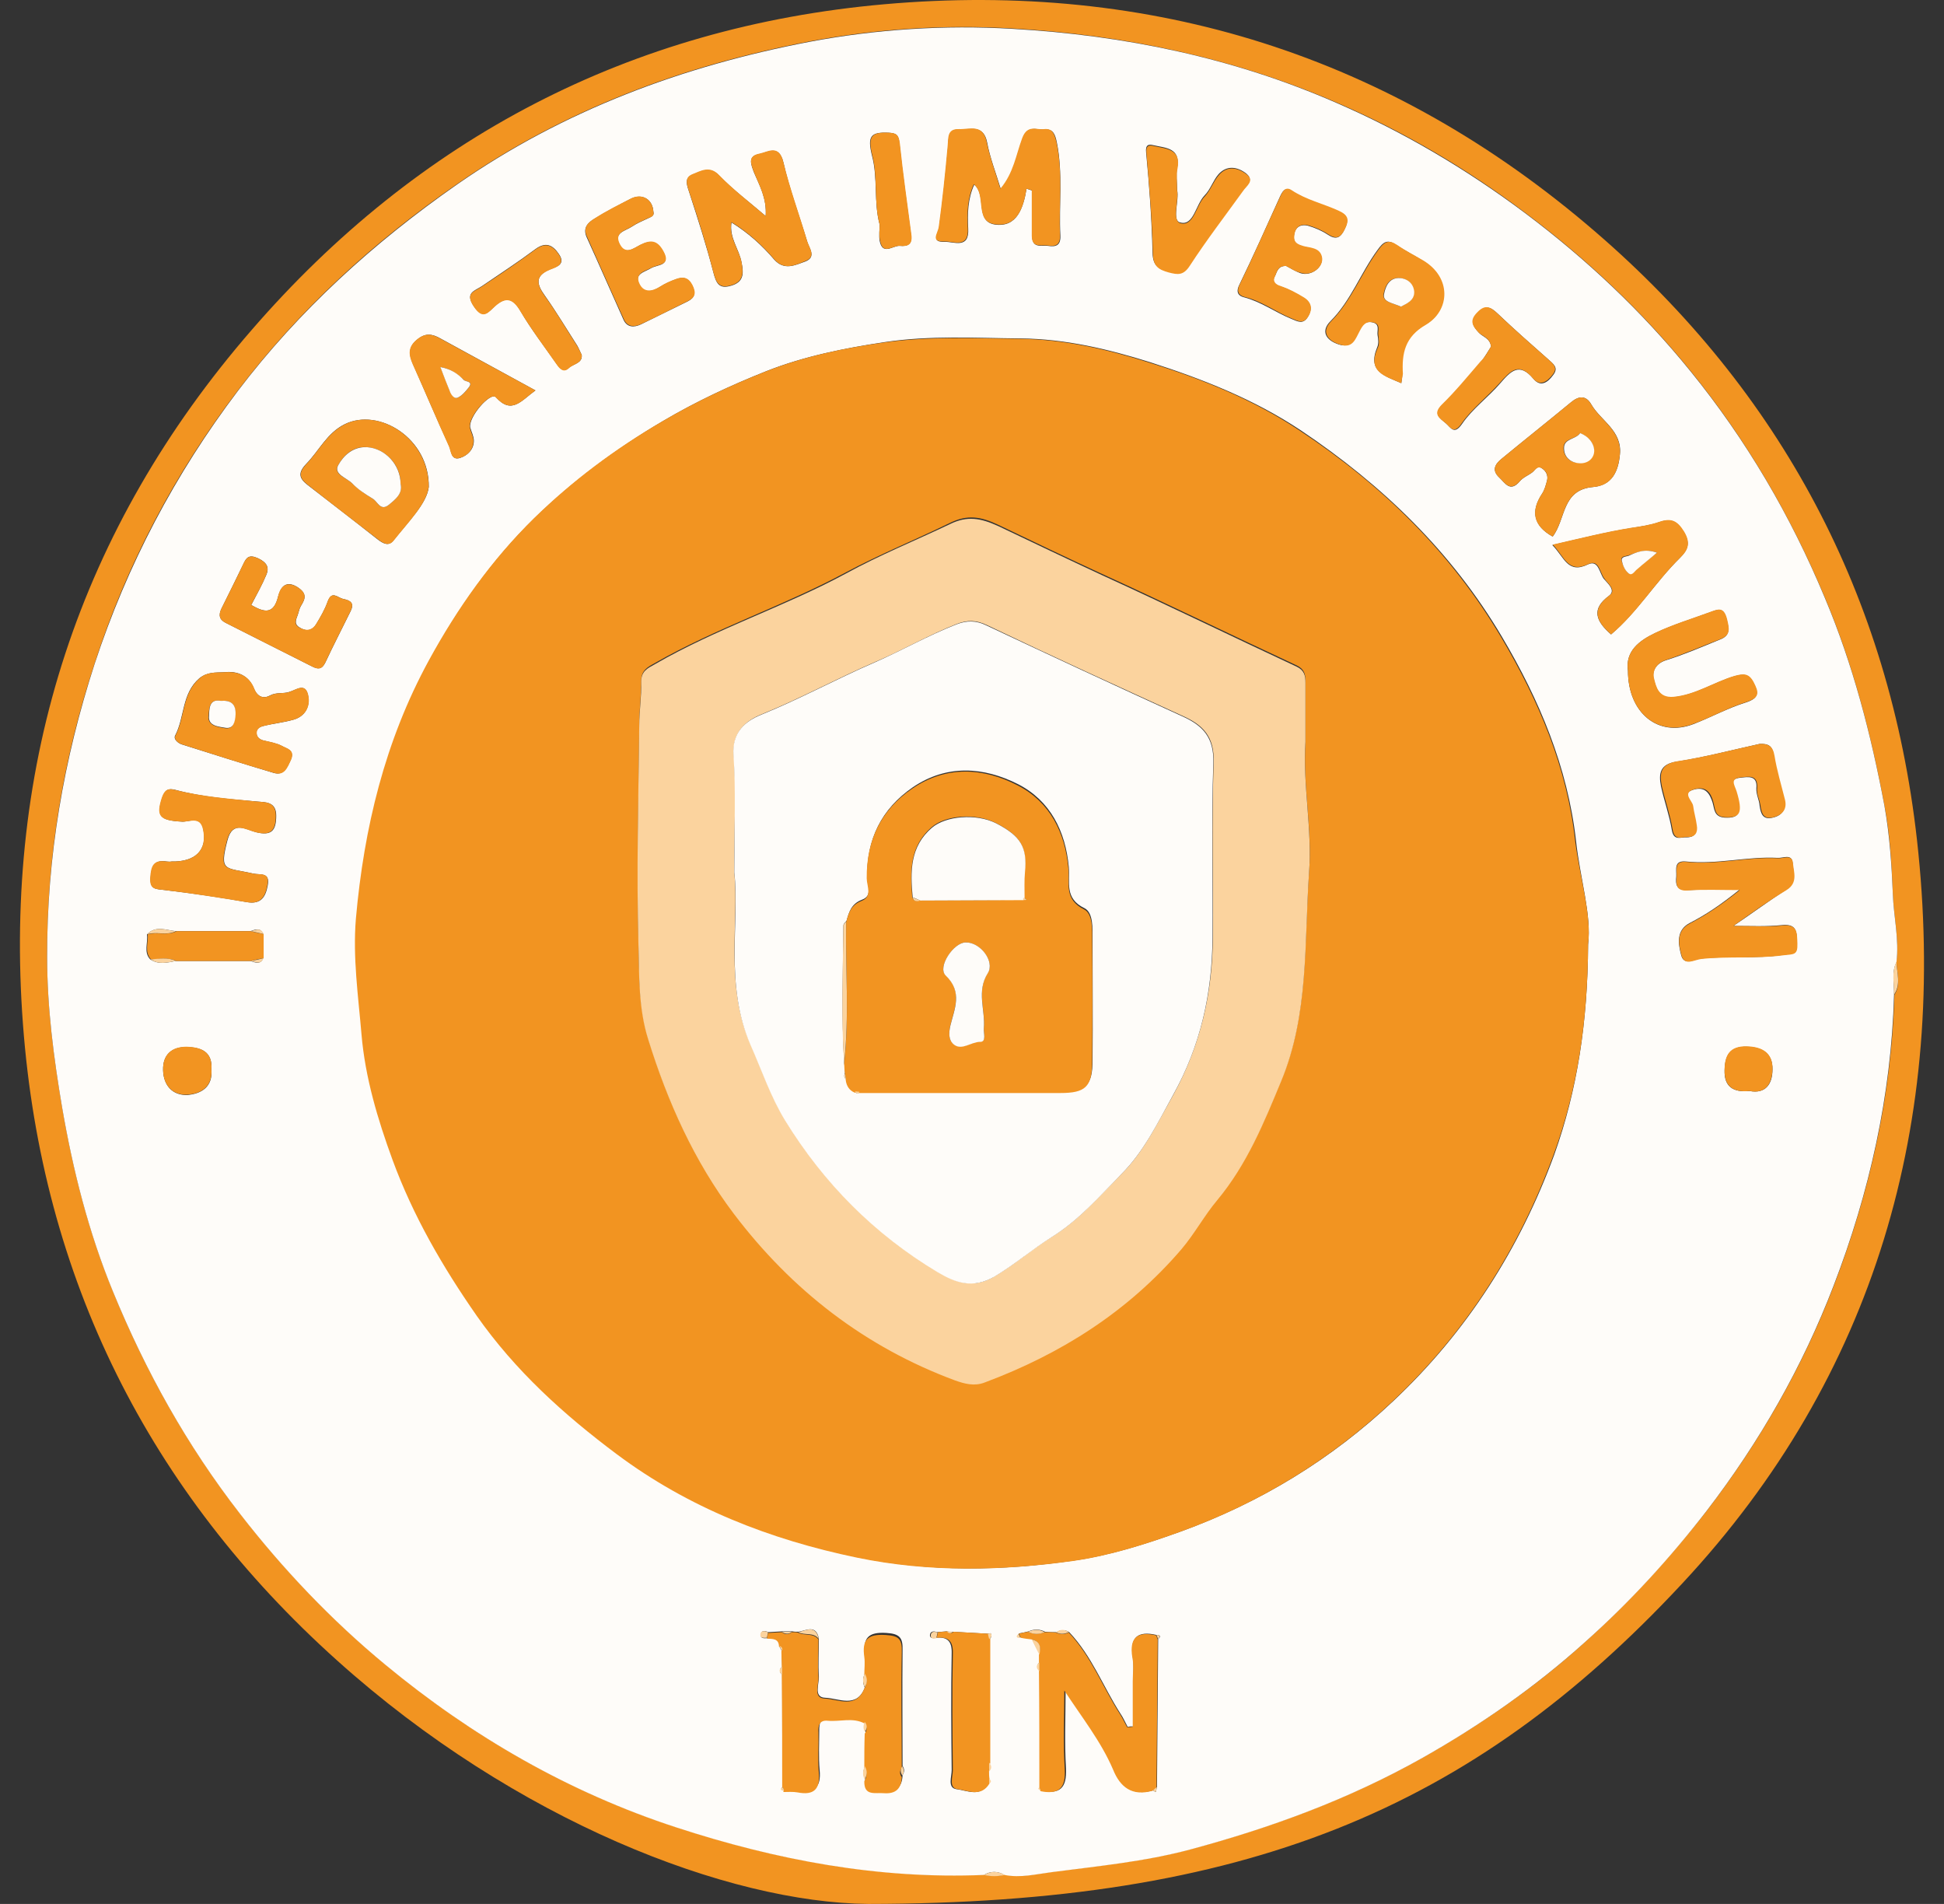
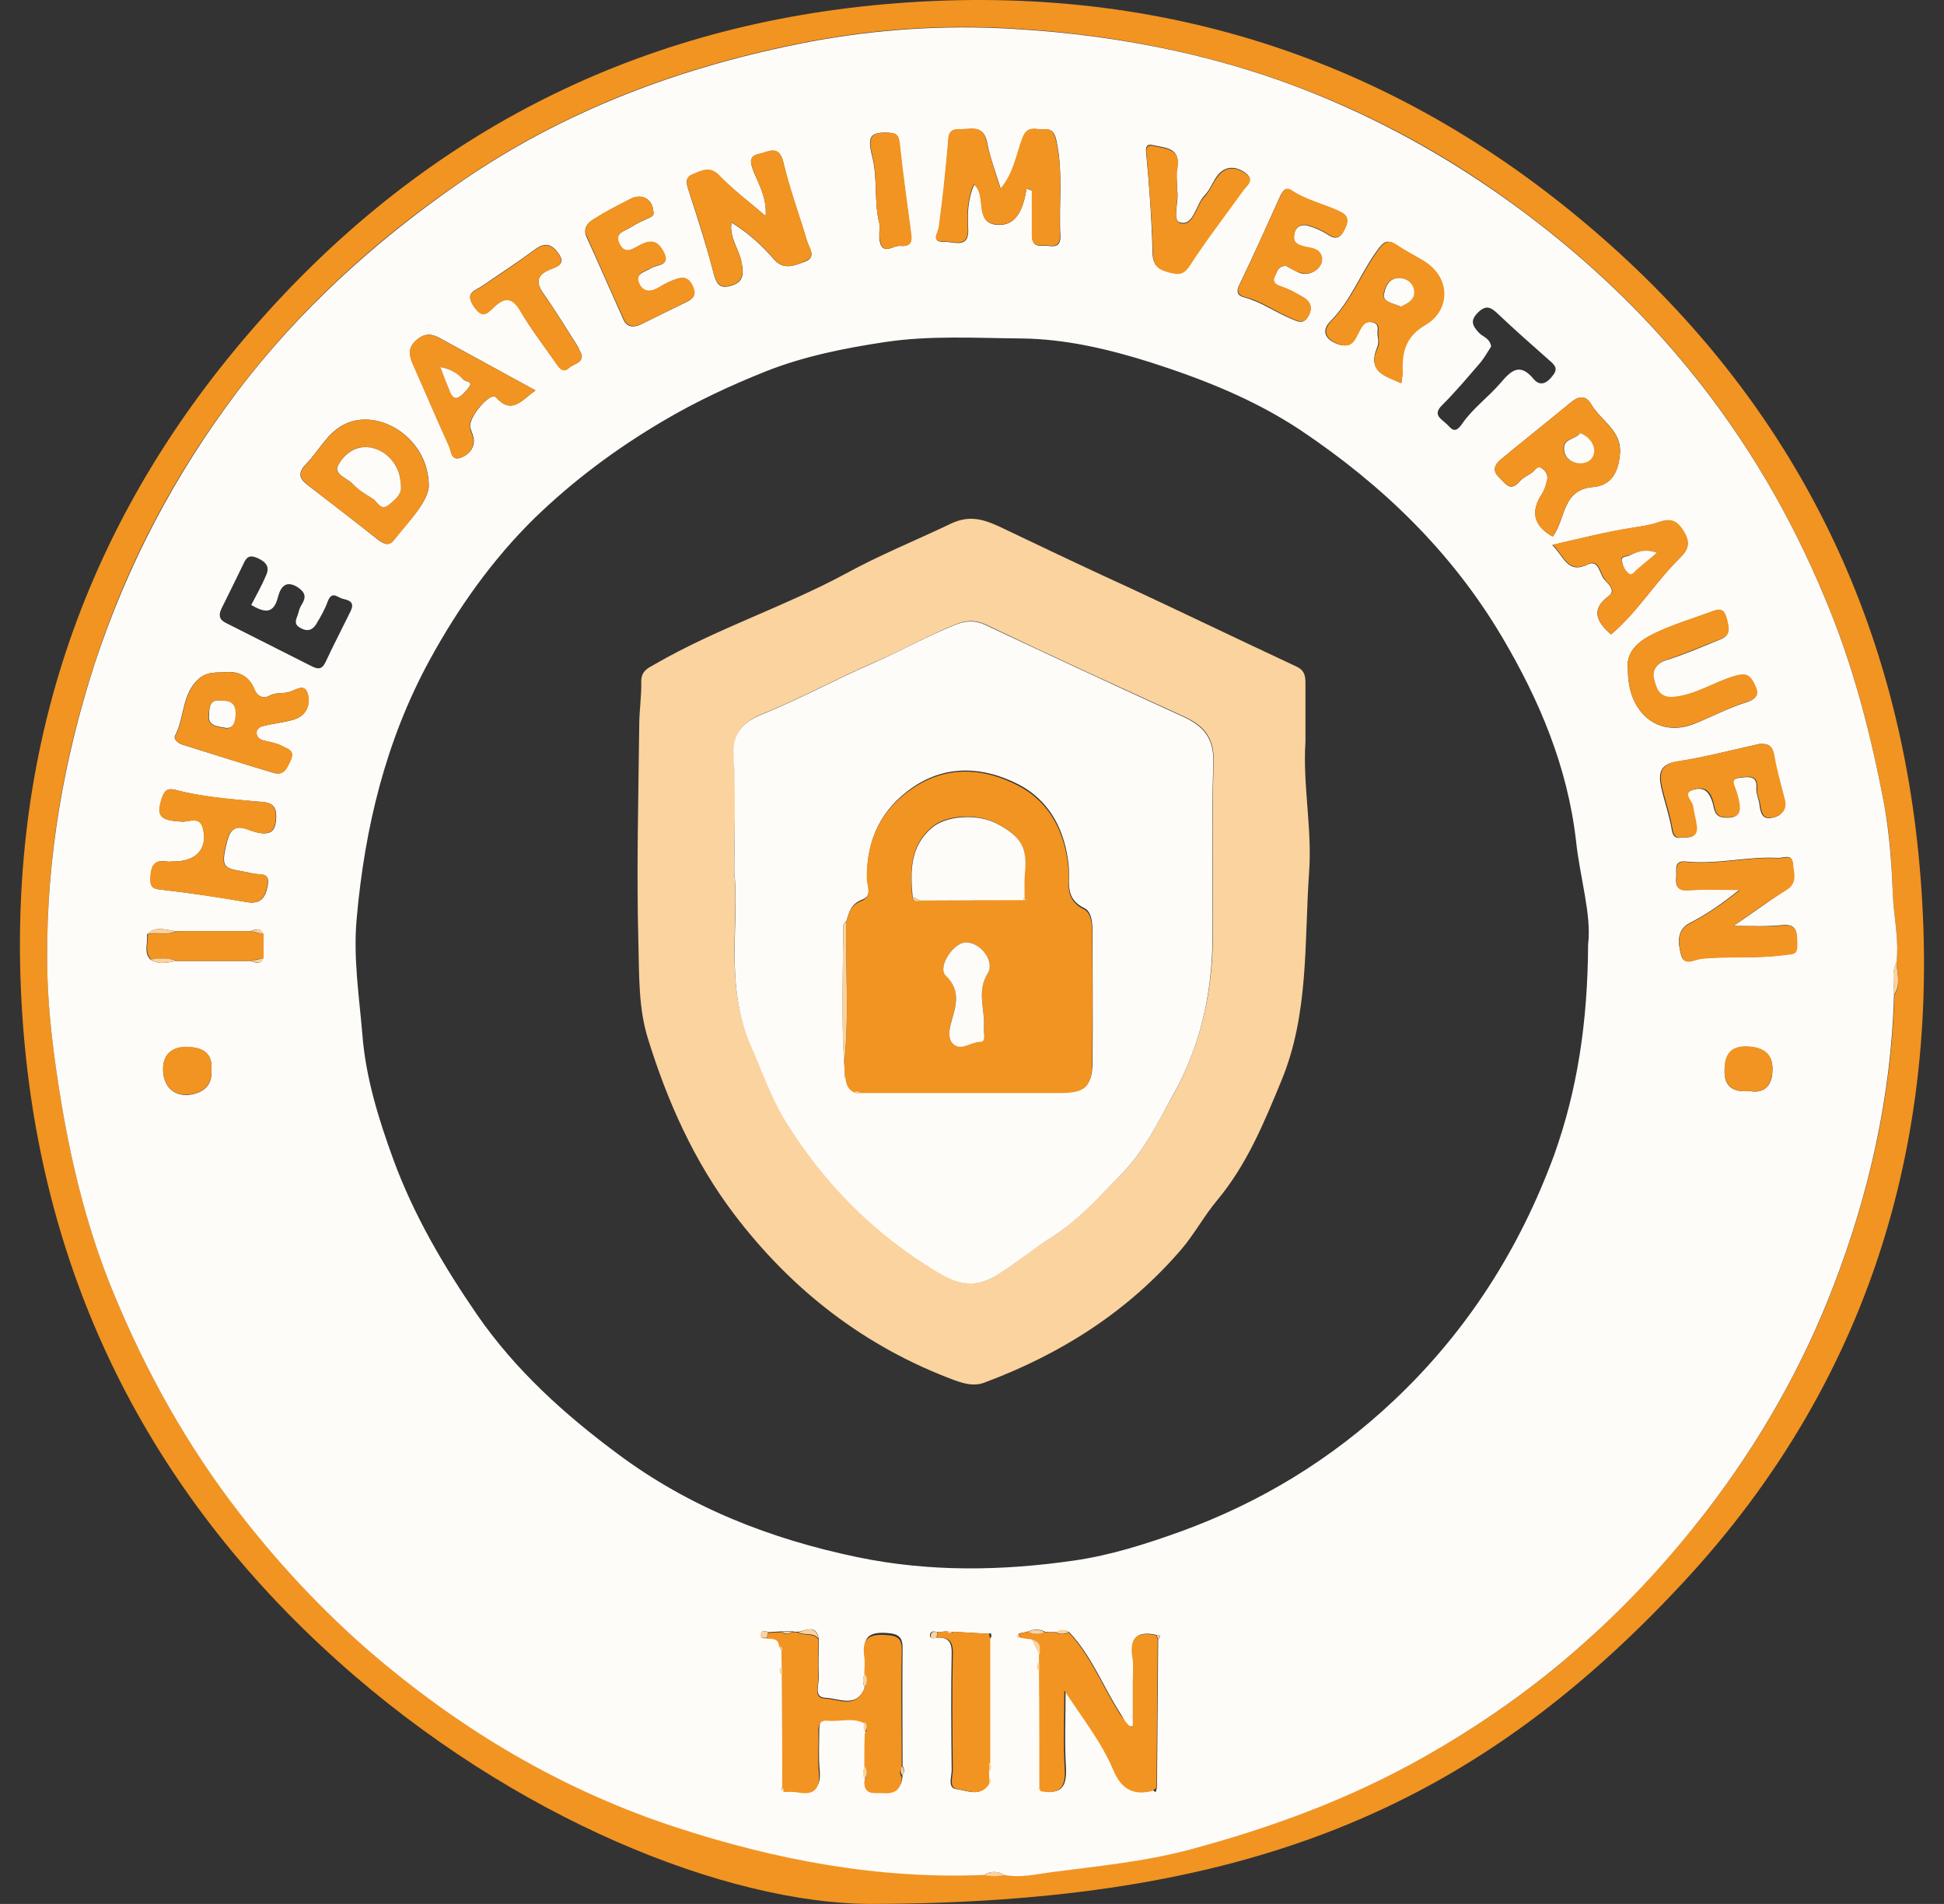
<svg xmlns="http://www.w3.org/2000/svg" width="96" height="94" viewBox="0 0 96 94" fill="none">
  <rect x="0" y="0" width="96" height="94" fill="#333333" stroke="none" />
  <g id="HIN-logo">
    <g id="Group">
      <path id="Vector" d="M42.881 94C35.963 93.94 25.467 89.905 16.64 81.973C7.337 73.624 2.069 63.068 1.135 50.584C0.161 37.663 3.918 26.093 12.426 16.293C20.636 6.811 31.112 1.324 43.656 0.211C56.876 -0.962 68.704 2.755 78.782 11.443C87.946 19.334 93.314 29.433 94.665 41.46C96.216 55.355 92.618 67.939 83.076 78.176C72.64 89.388 61.448 93.98 42.881 94ZM93.652 47.483C93.791 46.35 93.513 45.257 93.473 44.124C93.413 42.653 93.334 41.181 93.055 39.75C92.399 36.252 91.505 32.792 90.113 29.493C88.424 25.457 86.237 21.7 83.474 18.301C81.088 15.359 78.365 12.794 75.323 10.508C72.421 8.321 69.32 6.493 66 5.061C60.911 2.855 55.524 1.722 49.997 1.404C46.638 1.205 43.278 1.423 39.998 2.04C33.756 3.232 27.872 5.399 22.584 9.077C18.449 11.939 14.792 15.279 11.75 19.275C8.649 23.35 6.264 27.843 4.673 32.753C3.123 37.464 2.308 42.295 2.328 47.245C2.328 49.71 2.646 52.194 3.063 54.64C3.6 57.761 4.375 60.822 5.568 63.724C7.158 67.64 9.226 71.338 11.85 74.717C13.977 77.461 16.342 79.945 19.006 82.152C23.3 85.71 28.071 88.474 33.398 90.203C38.328 91.813 43.358 92.767 48.586 92.549C48.924 92.628 49.262 92.648 49.62 92.549C50.415 92.708 51.19 92.509 51.965 92.41C54.252 92.112 56.538 91.893 58.784 91.296C62.78 90.223 66.636 88.812 70.274 86.764C73.156 85.134 75.86 83.265 78.285 81.059C80.472 79.091 82.48 76.904 84.308 74.558C86.933 71.139 89.04 67.442 90.57 63.446C92.34 58.834 93.413 54.063 93.552 49.113C93.89 48.596 93.671 48.04 93.652 47.483Z" fill="#F29421" />
      <path id="Vector_2" d="M48.587 92.569C43.379 92.787 38.329 91.833 33.399 90.223C28.092 88.494 23.301 85.73 19.007 82.172C16.363 79.985 13.978 77.481 11.851 74.737C9.226 71.358 7.179 67.68 5.569 63.744C4.376 60.842 3.601 57.781 3.064 54.66C2.647 52.195 2.328 49.73 2.328 47.265C2.309 42.315 3.144 37.484 4.674 32.773C6.284 27.883 8.65 23.39 11.751 19.295C14.773 15.319 18.45 11.979 22.585 9.097C27.873 5.419 33.757 3.252 39.999 2.06C43.279 1.443 46.639 1.225 49.998 1.424C55.525 1.742 60.912 2.855 66.001 5.081C69.301 6.513 72.402 8.341 75.324 10.528C78.366 12.814 81.089 15.379 83.475 18.321C86.238 21.72 88.424 25.457 90.114 29.513C91.506 32.812 92.4 36.272 93.056 39.77C93.315 41.202 93.414 42.692 93.474 44.144C93.513 45.257 93.792 46.37 93.653 47.503C93.394 48.02 93.553 48.577 93.533 49.133C93.394 54.083 92.321 58.874 90.552 63.466C89.021 67.462 86.914 71.159 84.29 74.578C82.461 76.944 80.473 79.111 78.266 81.079C75.821 83.285 73.138 85.154 70.255 86.784C66.617 88.832 62.761 90.243 58.765 91.316C56.519 91.913 54.233 92.132 51.947 92.43C51.171 92.529 50.396 92.728 49.601 92.569C49.263 92.37 48.925 92.37 48.587 92.569ZM8.69 47.444C9.922 47.444 11.155 47.444 12.367 47.444C12.606 47.523 12.864 47.642 13.004 47.304C13.004 46.907 13.004 46.509 13.004 46.112C12.845 45.774 12.606 45.893 12.367 45.972C11.135 45.972 9.902 45.972 8.69 45.972C8.213 45.933 7.696 45.674 7.258 46.132C7.318 46.549 7.08 47.006 7.417 47.364C7.835 47.642 8.272 47.523 8.69 47.444ZM48.845 80.92C48.965 80.86 48.984 80.761 48.925 80.641C48.925 80.621 48.845 80.661 48.786 80.661C48.209 80.621 47.633 80.602 47.036 80.562C46.937 80.562 46.838 80.562 46.738 80.542C46.579 80.562 46.42 80.562 46.261 80.582C46.082 80.502 45.923 80.562 45.923 80.741C45.923 80.88 46.082 80.9 46.201 80.86C46.778 80.8 47.017 81.019 46.997 81.635C46.957 83.564 46.977 85.472 46.997 87.4C46.997 87.718 46.778 88.275 47.235 88.335C47.752 88.394 48.408 88.752 48.806 88.056C48.925 87.977 48.925 87.897 48.806 87.818C48.806 87.698 48.806 87.579 48.786 87.46C48.925 87.321 48.945 87.182 48.786 87.023C48.845 84.995 48.845 82.947 48.845 80.92ZM56.936 88.394C56.976 88.414 57.016 88.454 57.075 88.474C57.095 88.394 57.115 88.315 57.135 88.235C57.155 85.79 57.175 83.345 57.194 80.92C57.334 80.8 57.314 80.721 57.115 80.721C56.181 80.502 55.783 80.84 55.942 81.814C56.002 82.192 55.962 82.609 55.962 82.987C55.962 83.743 55.962 84.478 55.962 85.234C55.863 85.234 55.783 85.234 55.684 85.253C55.565 85.035 55.465 84.796 55.326 84.597C54.471 83.265 53.914 81.755 52.801 80.582C52.583 80.443 52.384 80.463 52.165 80.582C51.986 80.582 51.787 80.582 51.608 80.562C51.33 80.423 51.072 80.423 50.794 80.542C50.635 80.582 50.475 80.621 50.336 80.641C50.177 80.8 50.257 80.84 50.436 80.84C50.615 80.86 50.794 80.88 50.972 80.92C51.092 81.178 51.231 81.417 51.35 81.675C51.35 81.794 51.35 81.914 51.35 82.053C51.191 82.192 51.191 82.331 51.35 82.49C51.35 84.399 51.35 86.307 51.37 88.215C51.35 88.235 51.31 88.275 51.33 88.295C51.37 88.335 51.41 88.374 51.45 88.414C52.344 88.593 52.682 88.275 52.642 87.321C52.563 86.029 52.622 84.737 52.622 83.444C53.477 84.756 54.451 85.929 55.028 87.341C55.346 88.235 55.942 88.672 56.936 88.394ZM42.703 83.325C42.305 84.359 41.411 83.842 40.755 83.822C40.158 83.802 40.456 83.146 40.437 82.769C40.397 82.152 40.437 81.536 40.437 80.9C40.297 80.184 39.82 80.502 39.423 80.562C39.323 80.562 39.224 80.562 39.124 80.542C38.965 80.542 38.806 80.542 38.627 80.542C38.409 80.562 38.17 80.562 37.952 80.582C37.793 80.522 37.614 80.463 37.574 80.681C37.534 80.92 37.753 80.88 37.892 80.88C38.17 80.9 38.488 80.84 38.488 81.278C38.528 81.357 38.568 81.437 38.608 81.516C38.608 81.775 38.627 82.033 38.627 82.272C38.488 82.411 38.468 82.55 38.627 82.689C38.627 84.538 38.627 86.386 38.647 88.215C38.528 88.335 38.588 88.394 38.727 88.374C38.965 88.374 39.184 88.355 39.423 88.394C40.238 88.533 40.556 88.215 40.476 87.4C40.417 86.744 40.456 86.088 40.456 85.432C40.456 85.094 40.496 84.816 40.914 84.856C41.53 84.915 42.146 84.677 42.742 84.995C42.663 85.154 42.663 85.333 42.742 85.492C42.742 86.049 42.742 86.625 42.723 87.182C42.623 87.4 42.603 87.619 42.723 87.838C42.703 88.593 43.259 88.394 43.697 88.434C44.273 88.474 44.551 88.215 44.571 87.639C44.671 87.48 44.671 87.341 44.571 87.182C44.571 85.273 44.551 83.385 44.571 81.476C44.591 80.86 44.432 80.661 43.776 80.621C42.862 80.562 42.603 80.88 42.723 81.715C42.762 81.993 42.723 82.311 42.723 82.59C42.584 82.868 42.603 83.087 42.703 83.325ZM78.425 46.628C78.604 45.177 78.028 43.368 77.829 41.52C77.412 37.862 76.02 34.562 74.171 31.441C71.686 27.246 68.267 23.947 64.232 21.243C61.926 19.712 59.401 18.718 56.797 17.883C54.71 17.227 52.583 16.73 50.416 16.71C48.169 16.691 45.923 16.552 43.697 16.889C41.709 17.188 39.721 17.585 37.852 18.321C36.103 19.017 34.393 19.812 32.743 20.786C30.418 22.157 28.31 23.728 26.402 25.577C24.315 27.624 22.625 30.01 21.213 32.594C19.047 36.57 18.013 40.864 17.615 45.336C17.436 47.265 17.735 49.173 17.894 51.062C18.053 53.169 18.689 55.236 19.424 57.244C20.438 60.007 21.909 62.512 23.579 64.937C25.468 67.66 27.873 69.827 30.497 71.775C34.035 74.419 38.051 75.99 42.365 76.884C45.923 77.62 49.501 77.56 53.06 77.043C54.849 76.785 56.598 76.228 58.308 75.612C62.244 74.181 65.743 72.054 68.804 69.171C72.442 65.752 75.046 61.657 76.755 57.005C77.889 53.825 78.405 50.485 78.425 46.628ZM50.694 9.316C50.794 9.355 50.893 9.375 50.972 9.415C50.972 10.17 50.972 10.906 50.972 11.661C50.972 12.277 51.43 12.099 51.748 12.138C52.125 12.198 52.384 12.138 52.364 11.641C52.284 10.111 52.503 8.56 52.185 7.01C52.105 6.632 52.006 6.354 51.589 6.393C51.211 6.433 50.754 6.135 50.495 6.851C50.197 7.666 50.078 8.56 49.422 9.335C49.183 8.54 48.885 7.785 48.746 7.029C48.567 6.115 47.891 6.413 47.374 6.393C46.778 6.373 46.858 6.811 46.818 7.228C46.698 8.56 46.559 9.892 46.38 11.204C46.341 11.542 45.943 11.959 46.639 11.94C47.096 11.92 47.871 12.317 47.812 11.284C47.772 10.548 47.792 9.813 48.11 9.117C48.746 9.634 48.13 10.926 49.124 11.085C50.217 11.244 50.535 10.27 50.694 9.316ZM85.602 45.714C86.516 45.098 87.351 44.481 88.206 43.925C88.762 43.567 88.544 43.03 88.524 42.593C88.484 42.136 88.047 42.374 87.788 42.354C86.278 42.275 84.787 42.692 83.256 42.533C82.64 42.474 82.799 42.931 82.779 43.269C82.739 43.666 82.779 43.965 83.335 43.945C84.111 43.905 84.886 43.925 85.9 43.925C84.985 44.66 84.25 45.157 83.435 45.575C82.759 45.933 82.878 46.609 83.017 47.145C83.156 47.702 83.634 47.364 84.011 47.324C85.343 47.185 86.695 47.344 88.047 47.145C88.564 47.066 88.762 47.145 88.743 46.569C88.723 46.032 88.762 45.595 87.987 45.674C87.232 45.754 86.476 45.714 85.602 45.714ZM37.812 10.667C36.978 9.952 36.202 9.375 35.526 8.679C35.049 8.182 34.612 8.461 34.194 8.62C33.757 8.799 33.936 9.176 34.055 9.554C34.473 10.846 34.89 12.138 35.228 13.45C35.367 13.987 35.507 14.285 36.103 14.106C36.719 13.928 36.739 13.53 36.62 12.953C36.501 12.297 36.004 11.741 36.123 10.985C36.958 11.502 37.634 12.118 38.23 12.814C38.727 13.371 39.264 13.092 39.761 12.914C40.337 12.695 39.959 12.258 39.86 11.92C39.462 10.608 38.985 9.335 38.687 8.023C38.468 7.109 37.912 7.526 37.494 7.606C36.918 7.705 37.077 8.103 37.236 8.52C37.494 9.137 37.872 9.773 37.812 10.667ZM21.174 24.046C21.213 21.64 18.709 20.11 17.019 20.945C16.144 21.382 15.767 22.237 15.13 22.893C14.693 23.35 14.773 23.608 15.17 23.927C16.323 24.821 17.496 25.716 18.649 26.63C18.908 26.829 19.186 26.988 19.424 26.69C20.18 25.736 21.074 24.861 21.174 24.046ZM8.431 42.533C8.551 42.533 8.392 42.553 8.233 42.533C7.596 42.434 7.477 42.772 7.437 43.328C7.398 43.945 7.716 43.885 8.153 43.945C9.505 44.104 10.857 44.303 12.208 44.541C12.904 44.66 13.123 44.263 13.222 43.706C13.341 43.05 12.864 43.209 12.507 43.13C11.115 42.812 10.817 43.07 11.234 41.48C11.493 40.486 12.169 40.963 12.626 41.082C13.401 41.281 13.64 41.023 13.64 40.267C13.64 39.571 13.103 39.611 12.685 39.571C11.334 39.452 9.982 39.353 8.65 38.995C8.332 38.915 8.153 38.975 8.014 39.373C7.716 40.287 7.875 40.506 8.988 40.565C9.346 40.585 9.902 40.247 10.041 40.943C10.24 41.917 9.704 42.573 8.431 42.533ZM76.676 26.491C77.332 25.636 77.113 24.185 78.664 24.046C79.598 23.966 79.916 23.291 79.996 22.436C80.115 21.263 79.061 20.786 78.584 19.971C78.326 19.514 77.968 19.533 77.57 19.871C76.437 20.806 75.284 21.72 74.151 22.654C73.833 22.913 73.654 23.211 74.032 23.569C74.33 23.847 74.569 24.324 75.046 23.768C75.205 23.569 75.483 23.469 75.682 23.31C75.821 23.191 75.921 22.953 76.159 23.131C76.358 23.271 76.457 23.489 76.398 23.728C76.338 23.947 76.278 24.185 76.159 24.364C75.563 25.259 75.742 25.974 76.676 26.491ZM11.055 33.19C10.638 33.21 10.24 33.17 9.843 33.488C8.968 34.244 9.127 35.397 8.65 36.311C8.551 36.49 8.789 36.689 8.968 36.749C10.479 37.226 11.99 37.703 13.52 38.16C14.017 38.299 14.176 37.901 14.355 37.524C14.574 37.027 14.156 36.967 13.918 36.828C13.659 36.689 13.361 36.649 13.063 36.57C12.845 36.53 12.685 36.411 12.666 36.212C12.646 35.973 12.845 35.874 13.043 35.834C13.52 35.715 13.997 35.675 14.475 35.536C15.071 35.377 15.329 34.88 15.21 34.323C15.071 33.687 14.634 34.065 14.276 34.164C13.978 34.264 13.64 34.164 13.322 34.343C13.023 34.502 12.725 34.423 12.546 34.005C12.288 33.349 11.731 33.111 11.055 33.19ZM69.201 18.917C69.221 18.718 69.261 18.579 69.241 18.46C69.162 17.446 69.341 16.631 70.374 16.035C71.607 15.319 71.647 13.689 70.235 12.854C69.818 12.596 69.38 12.377 68.963 12.099C68.526 11.8 68.327 11.92 68.029 12.337C67.194 13.47 66.717 14.842 65.703 15.856C65.226 16.333 65.444 16.79 66.12 17.009C66.776 17.207 66.895 16.71 67.114 16.333C67.253 16.055 67.412 15.836 67.77 15.915C68.168 15.995 67.989 16.333 68.029 16.552C68.068 16.75 68.088 16.969 68.009 17.148C67.512 18.341 68.386 18.559 69.201 18.917ZM80.393 33.111C80.393 35.198 81.884 36.411 83.614 35.755C84.488 35.417 85.323 34.959 86.218 34.681C86.894 34.462 86.834 34.184 86.576 33.687C86.337 33.25 86.079 33.27 85.641 33.389C84.628 33.687 83.733 34.323 82.62 34.423C81.884 34.482 81.785 33.946 81.666 33.528C81.566 33.151 81.765 32.753 82.282 32.594C83.176 32.316 84.051 31.938 84.926 31.58C85.463 31.381 85.383 31.043 85.264 30.566C85.105 29.95 84.846 30.089 84.449 30.228C83.534 30.566 82.6 30.845 81.725 31.262C80.97 31.62 80.254 32.137 80.393 33.111ZM79.558 31.322C80.851 30.228 81.745 28.737 82.958 27.545C83.355 27.147 83.495 26.809 83.137 26.252C82.799 25.696 82.501 25.577 81.884 25.795C81.487 25.934 81.01 25.994 80.552 26.073C79.3 26.272 78.048 26.59 76.656 26.909C77.252 27.505 77.412 28.36 78.425 27.863C78.942 27.624 78.982 28.3 79.201 28.578C79.379 28.797 79.817 29.135 79.459 29.413C78.564 30.069 78.803 30.666 79.558 31.322ZM86.894 36.729C85.542 37.027 84.19 37.385 82.799 37.603C81.964 37.723 81.904 38.2 82.023 38.816C82.182 39.551 82.441 40.247 82.56 40.983C82.659 41.539 82.998 41.321 83.296 41.341C83.693 41.341 83.812 41.102 83.753 40.764C83.693 40.446 83.594 40.128 83.574 39.81C83.554 39.532 82.978 39.154 83.673 38.975C84.21 38.836 84.429 39.174 84.568 39.611C84.667 39.929 84.628 40.327 85.164 40.367C85.9 40.406 86.039 40.148 85.721 39.094C85.621 38.776 85.363 38.458 85.94 38.398C86.317 38.359 86.794 38.259 86.735 38.915C86.715 39.214 86.874 39.492 86.894 39.77C86.953 40.208 87.073 40.486 87.55 40.367C87.987 40.267 88.226 39.969 88.106 39.492C87.927 38.776 87.709 38.061 87.59 37.325C87.55 36.808 87.311 36.709 86.894 36.729ZM12.407 29.87C12.685 29.334 12.944 28.877 13.143 28.399C13.322 28.002 13.162 27.763 12.745 27.564C12.308 27.366 12.169 27.505 12.01 27.863C11.652 28.598 11.294 29.334 10.936 30.049C10.777 30.387 10.837 30.606 11.175 30.765C12.586 31.481 14.017 32.196 15.429 32.912C15.687 33.031 15.886 33.071 16.065 32.713C16.462 31.858 16.9 31.023 17.317 30.169C17.496 29.791 17.337 29.652 16.959 29.572C16.661 29.513 16.403 29.135 16.184 29.692C16.045 30.089 15.826 30.467 15.608 30.825C15.449 31.083 15.21 31.202 14.872 31.023C14.514 30.845 14.594 30.646 14.693 30.387C14.753 30.228 14.773 30.069 14.852 29.93C15.091 29.552 15.17 29.294 14.673 28.976C14.017 28.578 13.819 29.155 13.739 29.433C13.52 30.348 13.063 30.248 12.407 29.87ZM63.516 13.132C63.715 13.232 63.953 13.391 64.232 13.49C64.749 13.649 65.365 13.192 65.265 12.715C65.166 12.238 64.629 12.258 64.311 12.158C63.914 12.039 63.854 11.86 63.914 11.542C63.993 11.164 64.291 11.065 64.59 11.144C64.927 11.244 65.265 11.383 65.564 11.582C65.981 11.86 66.2 11.741 66.398 11.323C66.617 10.886 66.558 10.627 66.1 10.429C65.325 10.091 64.49 9.892 63.775 9.415C63.456 9.196 63.317 9.475 63.198 9.733C62.542 11.184 61.886 12.655 61.19 14.086C61.011 14.464 61.19 14.623 61.449 14.683C62.284 14.902 62.979 15.418 63.755 15.736C64.093 15.876 64.351 16.035 64.59 15.637C64.828 15.239 64.729 14.921 64.371 14.703C64.013 14.484 63.635 14.265 63.238 14.146C62.94 14.047 62.82 13.888 62.94 13.669C63.059 13.47 63.079 13.112 63.516 13.132ZM32.266 10.449C32.227 9.832 31.71 9.534 31.153 9.813C30.537 10.131 29.921 10.449 29.344 10.806C29.046 10.985 28.768 11.244 28.966 11.701C29.583 13.053 30.179 14.424 30.795 15.796C30.974 16.174 31.312 16.174 31.65 16.015C32.425 15.637 33.181 15.259 33.956 14.882C34.314 14.703 34.373 14.464 34.175 14.086C33.976 13.689 33.717 13.669 33.38 13.788C33.101 13.888 32.843 14.007 32.584 14.166C32.207 14.405 31.789 14.504 31.57 14.047C31.292 13.51 31.849 13.431 32.167 13.232C32.485 13.053 33.141 13.132 32.743 12.417C32.465 11.9 32.127 11.84 31.61 12.099C31.292 12.258 30.875 12.615 30.596 12.079C30.278 11.482 30.895 11.403 31.213 11.184C31.451 11.025 31.73 10.906 31.988 10.787C32.147 10.707 32.326 10.667 32.266 10.449ZM58.129 9.375C58.129 8.958 58.069 8.62 58.129 8.302C58.328 7.288 57.552 7.308 56.956 7.169C56.717 7.109 56.558 7.149 56.598 7.526C56.757 9.176 56.877 10.846 56.916 12.496C56.936 13.112 57.194 13.271 57.691 13.411C58.149 13.53 58.427 13.55 58.745 13.073C59.56 11.82 60.475 10.627 61.349 9.415C61.528 9.156 61.985 8.898 61.508 8.54C61.071 8.222 60.574 8.163 60.176 8.6C59.898 8.918 59.779 9.355 59.481 9.653C59.043 10.111 58.944 11.164 58.288 10.985C57.85 10.906 58.248 9.892 58.129 9.375ZM26.442 19.275C24.812 18.38 23.281 17.545 21.75 16.71C21.333 16.472 20.995 16.432 20.597 16.77C20.14 17.148 20.2 17.526 20.398 17.983C20.995 19.335 21.571 20.706 22.188 22.038C22.287 22.257 22.267 22.734 22.704 22.615C23.082 22.495 23.4 22.197 23.4 21.76C23.4 21.541 23.281 21.323 23.221 21.104C23.122 20.587 24.235 19.315 24.494 19.613C25.269 20.488 25.746 19.772 26.442 19.275ZM28.728 17.526C28.648 17.366 28.589 17.207 28.509 17.068C27.972 16.233 27.475 15.399 26.899 14.584C26.482 14.007 26.422 13.609 27.177 13.291C27.495 13.172 27.953 13.053 27.595 12.536C27.297 12.099 26.959 11.92 26.442 12.297C25.587 12.934 24.672 13.53 23.798 14.126C23.44 14.365 22.943 14.444 23.4 15.12C23.877 15.816 24.136 15.379 24.454 15.1C24.991 14.623 25.348 14.723 25.706 15.359C26.223 16.253 26.859 17.068 27.456 17.923C27.615 18.142 27.813 18.42 28.092 18.162C28.31 17.963 28.768 17.943 28.728 17.526ZM73.635 17.108C73.495 17.327 73.336 17.605 73.138 17.863C72.521 18.579 71.905 19.315 71.229 19.991C70.752 20.448 71.11 20.647 71.408 20.905C71.647 21.104 71.806 21.501 72.203 20.925C72.72 20.169 73.495 19.613 74.092 18.917C74.589 18.341 75.026 17.863 75.722 18.698C76.08 19.136 76.437 18.877 76.696 18.52C76.994 18.142 76.696 17.963 76.437 17.724C75.603 16.989 74.768 16.253 73.953 15.478C73.615 15.16 73.376 15.041 72.978 15.438C72.581 15.836 72.72 16.094 73.038 16.432C73.217 16.631 73.575 16.691 73.635 17.108ZM43.438 11.085C43.438 11.343 43.398 11.621 43.438 11.88C43.577 12.635 44.094 12.118 44.432 12.138C44.81 12.178 45.068 12.059 44.989 11.602C44.79 10.091 44.571 8.58 44.412 7.049C44.373 6.652 44.253 6.572 43.876 6.552C43.001 6.513 42.822 6.711 43.061 7.685C43.359 8.799 43.14 9.972 43.438 11.085ZM10.439 52.791C10.499 51.936 9.942 51.698 9.207 51.698C8.471 51.678 8.034 52.095 8.054 52.831C8.073 53.586 8.511 54.083 9.246 54.063C9.942 54.004 10.519 53.666 10.439 52.791ZM86.397 53.864C87.212 54.023 87.53 53.487 87.53 52.811C87.55 52.016 87.033 51.698 86.258 51.678C85.403 51.658 85.184 52.135 85.164 52.851C85.144 53.646 85.582 53.944 86.397 53.864Z" fill="#FEFCF9" />
      <path id="Vector_3" d="M93.53 49.113C93.55 48.576 93.391 48.02 93.65 47.483C93.67 48.039 93.888 48.596 93.53 49.113Z" fill="#FBD39E" />
      <path id="Vector_4" d="M48.59 92.569C48.928 92.37 49.266 92.37 49.623 92.569C49.266 92.648 48.928 92.648 48.59 92.569Z" fill="#FBD39E" />
-       <path id="Vector_5" d="M78.424 46.628C78.405 50.485 77.888 53.824 76.715 57.025C75.005 61.677 72.401 65.772 68.763 69.191C65.702 72.073 62.183 74.22 58.267 75.632C56.558 76.248 54.808 76.805 53.019 77.063C49.461 77.56 45.883 77.639 42.324 76.904C38.011 76.009 33.995 74.439 30.456 71.795C27.852 69.847 25.447 67.68 23.538 64.957C21.849 62.531 20.398 60.027 19.384 57.264C18.648 55.256 18.032 53.188 17.853 51.081C17.694 49.193 17.416 47.284 17.575 45.356C17.972 40.883 19.006 36.589 21.173 32.614C22.584 30.029 24.274 27.644 26.361 25.596C28.25 23.747 30.377 22.157 32.703 20.805C34.353 19.831 36.062 19.036 37.812 18.34C39.68 17.605 41.648 17.187 43.656 16.909C45.902 16.591 48.149 16.71 50.375 16.73C52.542 16.75 54.689 17.247 56.756 17.903C59.361 18.718 61.905 19.732 64.191 21.263C68.246 23.946 71.646 27.266 74.131 31.461C75.979 34.582 77.391 37.882 77.788 41.539C78.027 43.368 78.603 45.177 78.424 46.628ZM64.469 36.629C64.469 35.635 64.469 34.641 64.469 33.647C64.469 33.289 64.41 33.031 64.032 32.852C60.831 31.361 57.651 29.811 54.431 28.34C52.701 27.544 51.011 26.729 49.302 25.914C48.427 25.497 47.771 25.398 46.916 25.815C45.207 26.65 43.437 27.366 41.768 28.26C38.706 29.91 35.367 31.003 32.345 32.733C31.987 32.932 31.669 33.091 31.669 33.588C31.669 34.303 31.57 35.039 31.57 35.754C31.53 39.352 31.45 42.971 31.53 46.569C31.57 48.119 31.55 49.729 32.007 51.24C32.961 54.341 34.253 57.264 36.241 59.868C39.104 63.645 42.722 66.428 47.175 68.098C47.632 68.257 48.089 68.396 48.626 68.197C52.403 66.786 55.703 64.698 58.347 61.617C59.003 60.842 59.48 59.947 60.116 59.192C61.587 57.442 62.422 55.375 63.277 53.308C64.648 50.008 64.39 46.469 64.648 43.01C64.807 40.923 64.33 38.796 64.469 36.629Z" fill="#F29421" />
      <path id="Vector_6" d="M38.627 88.235C38.627 86.386 38.627 84.537 38.607 82.709C38.607 82.569 38.607 82.43 38.607 82.291C38.607 82.033 38.587 81.774 38.587 81.536C38.627 81.416 38.567 81.337 38.468 81.297C38.468 80.88 38.13 80.919 37.871 80.9C37.891 80.8 37.911 80.701 37.931 80.621C38.149 80.601 38.388 80.601 38.607 80.582C38.766 80.701 38.925 80.721 39.104 80.582C39.203 80.582 39.302 80.582 39.402 80.601C39.72 80.78 40.157 80.601 40.416 80.939C40.416 81.556 40.376 82.192 40.416 82.808C40.435 83.186 40.137 83.842 40.734 83.862C41.37 83.882 42.264 84.398 42.682 83.365C42.821 83.146 42.821 82.907 42.682 82.689C42.682 82.391 42.722 82.092 42.682 81.814C42.562 80.979 42.821 80.661 43.735 80.721C44.411 80.76 44.55 80.939 44.531 81.576C44.491 83.484 44.531 85.372 44.531 87.281C44.431 87.42 44.411 87.579 44.531 87.738C44.511 88.314 44.232 88.573 43.656 88.533C43.218 88.493 42.662 88.692 42.682 87.937C42.821 87.718 42.821 87.499 42.682 87.281C42.682 86.724 42.682 86.148 42.702 85.591C42.821 85.432 42.821 85.253 42.702 85.094C42.105 84.776 41.489 85.015 40.873 84.955C40.455 84.915 40.396 85.213 40.416 85.531C40.435 86.187 40.376 86.843 40.435 87.499C40.515 88.334 40.197 88.652 39.382 88.493C39.163 88.454 38.925 88.474 38.686 88.474C38.706 88.334 38.686 88.275 38.627 88.235Z" fill="#F29421" />
-       <path id="Vector_7" d="M50.949 80.94C50.77 80.92 50.591 80.9 50.412 80.86C50.372 80.801 50.352 80.721 50.312 80.661C50.471 80.622 50.631 80.582 50.77 80.562C51.048 80.701 51.306 80.681 51.585 80.582C51.764 80.582 51.962 80.582 52.141 80.602C52.36 80.701 52.559 80.701 52.778 80.602C53.891 81.775 54.447 83.285 55.302 84.617C55.441 84.836 55.541 85.055 55.66 85.273C55.759 85.273 55.839 85.273 55.938 85.254C55.938 84.498 55.938 83.763 55.938 83.007C55.938 82.609 55.998 82.212 55.918 81.834C55.759 80.86 56.157 80.522 57.091 80.741C57.111 80.801 57.151 80.88 57.171 80.94C57.151 83.385 57.131 85.83 57.111 88.255C57.051 88.315 56.992 88.374 56.912 88.414C55.918 88.692 55.322 88.255 54.964 87.361C54.368 85.969 53.414 84.776 52.559 83.464C52.559 84.757 52.499 86.049 52.579 87.341C52.638 88.275 52.3 88.613 51.386 88.434C51.366 88.374 51.346 88.315 51.326 88.235C51.326 86.327 51.326 84.418 51.306 82.51C51.306 82.371 51.306 82.232 51.306 82.073C51.306 81.954 51.306 81.834 51.306 81.695C51.406 81.337 51.366 81.039 50.949 80.94Z" fill="#F29421" />
+       <path id="Vector_7" d="M50.949 80.94C50.77 80.92 50.591 80.9 50.412 80.86C50.372 80.801 50.352 80.721 50.312 80.661C50.471 80.622 50.631 80.582 50.77 80.562C51.048 80.701 51.306 80.681 51.585 80.582C51.764 80.582 51.962 80.582 52.141 80.602C52.36 80.701 52.559 80.701 52.778 80.602C53.891 81.775 54.447 83.285 55.302 84.617C55.759 85.273 55.839 85.273 55.938 85.254C55.938 84.498 55.938 83.763 55.938 83.007C55.938 82.609 55.998 82.212 55.918 81.834C55.759 80.86 56.157 80.522 57.091 80.741C57.111 80.801 57.151 80.88 57.171 80.94C57.151 83.385 57.131 85.83 57.111 88.255C57.051 88.315 56.992 88.374 56.912 88.414C55.918 88.692 55.322 88.255 54.964 87.361C54.368 85.969 53.414 84.776 52.559 83.464C52.559 84.757 52.499 86.049 52.579 87.341C52.638 88.275 52.3 88.613 51.386 88.434C51.366 88.374 51.346 88.315 51.326 88.235C51.326 86.327 51.326 84.418 51.306 82.51C51.306 82.371 51.306 82.232 51.306 82.073C51.306 81.954 51.306 81.834 51.306 81.695C51.406 81.337 51.366 81.039 50.949 80.94Z" fill="#F29421" />
      <path id="Vector_8" d="M50.694 9.315C50.535 10.289 50.216 11.243 49.103 11.065C48.109 10.906 48.725 9.613 48.089 9.097C47.771 9.792 47.751 10.528 47.791 11.263C47.851 12.297 47.075 11.899 46.618 11.919C45.922 11.939 46.32 11.522 46.36 11.184C46.539 9.852 46.678 8.54 46.797 7.208C46.837 6.811 46.758 6.353 47.354 6.373C47.891 6.393 48.547 6.095 48.725 7.009C48.885 7.785 49.163 8.52 49.401 9.315C50.057 8.54 50.177 7.626 50.475 6.83C50.733 6.115 51.191 6.433 51.568 6.373C51.986 6.333 52.065 6.612 52.165 6.989C52.502 8.52 52.284 10.071 52.343 11.621C52.363 12.118 52.105 12.178 51.727 12.118C51.409 12.078 50.952 12.257 50.952 11.641C50.952 10.886 50.952 10.15 50.952 9.395C50.892 9.375 50.793 9.335 50.694 9.315Z" fill="#F29421" />
      <path id="Vector_9" d="M85.599 45.714C86.474 45.714 87.249 45.773 88.005 45.694C88.78 45.614 88.74 46.052 88.76 46.588C88.78 47.165 88.581 47.105 88.064 47.165C86.713 47.344 85.361 47.205 84.029 47.344C83.651 47.384 83.194 47.721 83.035 47.165C82.896 46.628 82.757 45.952 83.452 45.594C84.248 45.177 85.003 44.68 85.917 43.944C84.904 43.944 84.128 43.905 83.353 43.964C82.796 44.004 82.757 43.706 82.796 43.288C82.816 42.951 82.657 42.493 83.273 42.553C84.784 42.712 86.295 42.295 87.806 42.374C88.064 42.394 88.502 42.155 88.541 42.613C88.581 43.07 88.8 43.587 88.223 43.944C87.329 44.481 86.494 45.078 85.599 45.714Z" fill="#F29421" />
      <path id="Vector_10" d="M37.811 10.667C37.87 9.773 37.492 9.157 37.234 8.501C37.075 8.083 36.916 7.705 37.492 7.586C37.91 7.507 38.467 7.089 38.685 8.004C39.003 9.316 39.48 10.608 39.858 11.9C39.958 12.238 40.335 12.675 39.759 12.894C39.262 13.093 38.725 13.371 38.228 12.794C37.632 12.099 36.956 11.482 36.121 10.966C35.982 11.721 36.479 12.278 36.618 12.934C36.717 13.49 36.717 13.908 36.101 14.087C35.505 14.265 35.365 13.947 35.226 13.431C34.888 12.118 34.491 10.826 34.053 9.534C33.934 9.157 33.755 8.779 34.193 8.6C34.61 8.441 35.047 8.143 35.525 8.66C36.2 9.355 36.976 9.952 37.811 10.667Z" fill="#F29421" />
      <path id="Vector_11" d="M21.17 24.046C21.07 24.861 20.196 25.736 19.44 26.69C19.202 26.988 18.923 26.829 18.665 26.63C17.512 25.736 16.339 24.841 15.186 23.927C14.789 23.609 14.709 23.35 15.146 22.893C15.763 22.237 16.16 21.382 17.035 20.945C18.705 20.11 21.19 21.641 21.17 24.046ZM19.778 23.887C19.798 22.953 19.023 22.138 18.128 22.078C17.433 22.018 16.955 22.495 16.697 22.973C16.439 23.41 17.114 23.589 17.393 23.867C17.691 24.165 18.049 24.404 18.407 24.622C18.645 24.762 18.784 25.259 19.202 24.921C19.54 24.642 19.897 24.364 19.778 23.887Z" fill="#F29421" />
      <path id="Vector_12" d="M8.431 42.533C9.704 42.573 10.24 41.917 10.022 40.943C9.882 40.267 9.326 40.605 8.968 40.565C7.855 40.505 7.696 40.287 7.994 39.372C8.133 38.975 8.312 38.915 8.63 38.995C9.962 39.333 11.314 39.432 12.665 39.571C13.083 39.611 13.62 39.551 13.62 40.267C13.62 41.002 13.381 41.281 12.606 41.082C12.129 40.963 11.473 40.505 11.214 41.48C10.797 43.07 11.095 42.811 12.487 43.129C12.864 43.209 13.341 43.03 13.202 43.706C13.103 44.263 12.884 44.66 12.188 44.541C10.837 44.322 9.485 44.103 8.133 43.944C7.696 43.885 7.378 43.944 7.417 43.328C7.457 42.772 7.557 42.434 8.213 42.533C8.391 42.553 8.551 42.533 8.431 42.533Z" fill="#F29421" />
      <path id="Vector_13" d="M76.673 26.491C75.719 25.954 75.56 25.259 76.156 24.364C76.275 24.185 76.335 23.947 76.395 23.728C76.454 23.489 76.375 23.271 76.156 23.131C75.918 22.972 75.818 23.211 75.679 23.31C75.48 23.469 75.202 23.569 75.043 23.768C74.566 24.304 74.327 23.847 74.029 23.569C73.651 23.211 73.83 22.913 74.148 22.654C75.282 21.72 76.435 20.806 77.568 19.871C77.965 19.533 78.323 19.514 78.582 19.971C79.059 20.786 80.092 21.263 79.993 22.436C79.913 23.291 79.595 23.986 78.661 24.046C77.11 24.185 77.329 25.636 76.673 26.491ZM78.025 21.382C77.826 21.7 77.21 21.621 77.21 22.118C77.21 22.535 77.528 22.853 77.985 22.853C78.422 22.873 78.721 22.575 78.701 22.197C78.701 21.879 78.442 21.561 78.025 21.382Z" fill="#F29421" />
      <path id="Vector_14" d="M11.05 33.19C11.745 33.13 12.302 33.349 12.56 34.005C12.719 34.423 13.018 34.502 13.336 34.343C13.654 34.164 13.992 34.264 14.29 34.164C14.628 34.045 15.085 33.687 15.224 34.323C15.343 34.88 15.085 35.357 14.489 35.536C14.031 35.655 13.534 35.715 13.057 35.834C12.858 35.874 12.66 35.973 12.68 36.212C12.699 36.43 12.858 36.53 13.077 36.569C13.355 36.629 13.674 36.689 13.932 36.828C14.19 36.967 14.588 37.027 14.369 37.524C14.19 37.901 14.051 38.319 13.534 38.16C12.004 37.722 10.493 37.225 8.982 36.748C8.803 36.689 8.565 36.51 8.664 36.311C9.141 35.397 8.982 34.244 9.857 33.488C10.215 33.17 10.632 33.21 11.05 33.19ZM10.89 34.602C10.294 34.482 10.334 35.059 10.294 35.357C10.254 35.854 10.791 35.894 11.109 35.953C11.527 36.013 11.586 35.655 11.606 35.297C11.666 34.761 11.407 34.562 10.89 34.602Z" fill="#F29421" />
      <path id="Vector_15" d="M69.199 18.917C68.364 18.559 67.49 18.36 68.046 17.148C68.126 16.989 68.086 16.75 68.066 16.552C68.026 16.333 68.205 15.995 67.808 15.915C67.43 15.836 67.291 16.074 67.152 16.333C66.933 16.73 66.814 17.227 66.158 17.009C65.482 16.79 65.263 16.333 65.74 15.856C66.754 14.822 67.231 13.47 68.066 12.337C68.364 11.92 68.583 11.82 69.001 12.099C69.398 12.377 69.835 12.595 70.273 12.854C71.684 13.689 71.624 15.319 70.412 16.035C69.378 16.631 69.219 17.446 69.279 18.46C69.259 18.579 69.239 18.698 69.199 18.917ZM69.179 15.14C69.458 14.981 69.835 14.842 69.816 14.424C69.796 14.047 69.557 13.768 69.12 13.729C68.543 13.689 68.384 14.206 68.325 14.524C68.265 14.921 68.802 14.961 69.179 15.14Z" fill="#F29421" />
      <path id="Vector_16" d="M80.392 33.11C80.253 32.136 80.969 31.619 81.744 31.242C82.619 30.824 83.553 30.546 84.468 30.208C84.845 30.069 85.124 29.95 85.283 30.546C85.402 31.043 85.481 31.361 84.945 31.56C84.07 31.898 83.195 32.275 82.301 32.574C81.784 32.733 81.585 33.13 81.685 33.508C81.784 33.906 81.903 34.462 82.639 34.403C83.732 34.303 84.647 33.667 85.66 33.369C86.098 33.249 86.356 33.23 86.595 33.667C86.853 34.164 86.933 34.442 86.237 34.661C85.342 34.939 84.507 35.416 83.633 35.734C81.883 36.41 80.392 35.198 80.392 33.11Z" fill="#F29421" />
      <path id="Vector_17" d="M79.562 31.321C78.807 30.665 78.568 30.069 79.483 29.393C79.84 29.135 79.383 28.797 79.224 28.558C79.005 28.28 78.966 27.604 78.449 27.843C77.435 28.34 77.256 27.485 76.68 26.888C78.071 26.57 79.324 26.252 80.576 26.053C81.033 25.994 81.49 25.914 81.908 25.775C82.524 25.556 82.822 25.696 83.16 26.232C83.498 26.789 83.379 27.147 82.981 27.524C81.729 28.757 80.854 30.248 79.562 31.321ZM81.828 27.286C81.232 27.067 80.814 27.286 80.397 27.425C80.238 27.465 80.019 27.465 80.079 27.683C80.139 27.902 80.238 28.121 80.377 28.26C80.576 28.459 80.695 28.2 80.834 28.081C81.172 27.823 81.49 27.544 81.828 27.286Z" fill="#F29421" />
      <path id="Vector_18" d="M86.893 36.729C87.31 36.709 87.549 36.828 87.629 37.305C87.748 38.041 87.966 38.756 88.145 39.472C88.265 39.949 88.026 40.227 87.589 40.347C87.112 40.466 86.992 40.207 86.933 39.75C86.893 39.472 86.734 39.214 86.774 38.895C86.813 38.239 86.356 38.339 85.978 38.379C85.402 38.438 85.66 38.756 85.76 39.074C86.078 40.128 85.939 40.386 85.203 40.347C84.666 40.327 84.706 39.929 84.607 39.591C84.488 39.134 84.249 38.816 83.712 38.955C83.016 39.134 83.573 39.512 83.613 39.79C83.653 40.108 83.752 40.426 83.792 40.744C83.852 41.082 83.732 41.341 83.335 41.321C83.036 41.321 82.698 41.52 82.599 40.963C82.48 40.227 82.221 39.512 82.062 38.796C81.943 38.18 82.003 37.723 82.838 37.583C84.169 37.385 85.521 37.027 86.893 36.729Z" fill="#F29421" />
-       <path id="Vector_19" d="M12.403 29.87C13.059 30.248 13.516 30.347 13.735 29.433C13.794 29.154 14.013 28.598 14.669 28.976C15.186 29.294 15.086 29.552 14.848 29.93C14.768 30.069 14.748 30.228 14.689 30.387C14.589 30.645 14.49 30.864 14.868 31.023C15.206 31.182 15.444 31.063 15.603 30.824C15.822 30.466 16.041 30.089 16.18 29.691C16.379 29.135 16.657 29.512 16.955 29.572C17.353 29.651 17.492 29.791 17.313 30.168C16.895 31.023 16.458 31.858 16.061 32.713C15.902 33.071 15.683 33.051 15.424 32.912C13.993 32.196 12.582 31.48 11.17 30.765C10.832 30.606 10.773 30.367 10.932 30.049C11.29 29.314 11.667 28.598 12.005 27.862C12.164 27.524 12.303 27.365 12.741 27.564C13.158 27.763 13.317 28.002 13.138 28.399C12.94 28.896 12.681 29.333 12.403 29.87Z" fill="#F29421" />
      <path id="Vector_20" d="M63.516 13.132C63.078 13.112 63.058 13.45 62.959 13.649C62.84 13.868 62.959 14.047 63.257 14.126C63.655 14.265 64.032 14.464 64.39 14.683C64.748 14.902 64.847 15.239 64.609 15.617C64.37 16.015 64.112 15.856 63.774 15.717C62.999 15.399 62.303 14.862 61.468 14.663C61.23 14.603 61.031 14.444 61.21 14.067C61.905 12.635 62.541 11.164 63.217 9.713C63.337 9.455 63.476 9.176 63.794 9.395C64.51 9.872 65.344 10.051 66.12 10.409C66.597 10.628 66.637 10.866 66.418 11.303C66.219 11.721 66 11.84 65.583 11.562C65.285 11.363 64.947 11.224 64.609 11.124C64.291 11.045 64.013 11.144 63.933 11.522C63.873 11.84 63.913 12.019 64.331 12.138C64.649 12.238 65.185 12.198 65.285 12.695C65.384 13.172 64.768 13.649 64.251 13.47C63.953 13.411 63.714 13.232 63.516 13.132Z" fill="#F29421" />
      <path id="Vector_21" d="M32.266 10.449C32.325 10.687 32.146 10.707 32.007 10.767C31.749 10.886 31.47 11.005 31.232 11.164C30.914 11.383 30.297 11.463 30.616 12.059C30.894 12.596 31.311 12.238 31.629 12.079C32.146 11.82 32.464 11.86 32.762 12.397C33.16 13.113 32.504 13.033 32.186 13.212C31.868 13.391 31.311 13.47 31.59 14.027C31.808 14.464 32.226 14.385 32.603 14.146C32.842 13.987 33.12 13.868 33.399 13.768C33.736 13.649 33.995 13.689 34.194 14.067C34.392 14.464 34.333 14.683 33.975 14.862C33.2 15.239 32.444 15.637 31.669 15.995C31.331 16.154 30.993 16.154 30.814 15.776C30.198 14.425 29.602 13.053 28.985 11.681C28.767 11.224 29.065 10.966 29.363 10.787C29.94 10.409 30.556 10.111 31.172 9.793C31.709 9.534 32.226 9.832 32.266 10.449Z" fill="#F29421" />
      <path id="Vector_22" d="M58.126 9.375C58.226 9.892 57.848 10.906 58.305 11.025C58.961 11.184 59.061 10.13 59.498 9.693C59.776 9.395 59.915 8.958 60.194 8.64C60.591 8.182 61.088 8.262 61.526 8.58C62.003 8.918 61.545 9.176 61.367 9.455C60.492 10.667 59.577 11.86 58.762 13.112C58.444 13.609 58.166 13.57 57.709 13.45C57.212 13.311 56.953 13.152 56.934 12.536C56.894 10.866 56.755 9.216 56.615 7.566C56.576 7.188 56.735 7.149 56.973 7.208C57.59 7.347 58.345 7.347 58.146 8.341C58.087 8.62 58.126 8.958 58.126 9.375Z" fill="#F29421" />
      <path id="Vector_23" d="M26.443 19.275C25.747 19.772 25.29 20.487 24.475 19.613C24.216 19.334 23.103 20.587 23.203 21.104C23.242 21.322 23.382 21.541 23.382 21.76C23.382 22.217 23.064 22.515 22.686 22.614C22.268 22.734 22.268 22.257 22.169 22.038C21.553 20.686 20.996 19.334 20.38 17.983C20.181 17.525 20.122 17.148 20.579 16.77C20.996 16.432 21.314 16.472 21.732 16.71C23.262 17.545 24.793 18.38 26.443 19.275ZM21.752 18.122C21.93 18.599 22.07 18.937 22.209 19.295C22.288 19.474 22.447 19.712 22.606 19.633C22.825 19.533 23.004 19.314 23.163 19.116C23.382 18.817 23.004 18.857 22.904 18.758C22.606 18.48 22.288 18.221 21.752 18.122Z" fill="#F29421" />
      <path id="Vector_24" d="M48.842 87.46C48.842 87.579 48.842 87.698 48.862 87.817C48.862 87.897 48.862 87.977 48.862 88.056C48.444 88.752 47.788 88.394 47.291 88.334C46.834 88.275 47.053 87.718 47.053 87.4C47.033 85.472 47.013 83.563 47.053 81.635C47.073 81.019 46.834 80.8 46.258 80.86C46.278 80.76 46.298 80.681 46.317 80.582C46.477 80.562 46.636 80.562 46.794 80.542C46.894 80.641 46.993 80.661 47.093 80.562C47.669 80.601 48.246 80.621 48.842 80.661C48.862 80.74 48.882 80.82 48.902 80.919C48.902 82.967 48.902 84.995 48.902 87.042C48.842 87.181 48.842 87.32 48.842 87.46Z" fill="#F29421" />
      <path id="Vector_25" d="M28.726 17.526C28.766 17.943 28.309 17.963 28.09 18.182C27.812 18.44 27.613 18.182 27.454 17.943C26.858 17.088 26.241 16.273 25.704 15.379C25.327 14.743 24.989 14.643 24.452 15.12C24.114 15.418 23.856 15.836 23.399 15.14C22.941 14.464 23.438 14.385 23.796 14.146C24.691 13.55 25.585 12.954 26.44 12.317C26.957 11.94 27.295 12.119 27.593 12.556C27.931 13.053 27.474 13.192 27.176 13.311C26.42 13.61 26.48 14.007 26.897 14.604C27.474 15.399 27.971 16.253 28.508 17.088C28.587 17.208 28.647 17.367 28.726 17.526Z" fill="#F29421" />
-       <path id="Vector_26" d="M73.63 17.108C73.571 16.67 73.213 16.611 73.014 16.412C72.696 16.074 72.557 15.816 72.954 15.418C73.332 15.02 73.591 15.14 73.929 15.458C74.744 16.233 75.579 16.969 76.413 17.704C76.672 17.943 76.97 18.122 76.672 18.499C76.413 18.837 76.056 19.096 75.698 18.678C75.002 17.843 74.585 18.32 74.068 18.897C73.451 19.593 72.696 20.169 72.179 20.905C71.782 21.481 71.623 21.084 71.384 20.885C71.086 20.646 70.728 20.447 71.205 19.97C71.881 19.314 72.497 18.559 73.114 17.843C73.352 17.625 73.491 17.326 73.63 17.108Z" fill="#F29421" />
      <path id="Vector_27" d="M13.02 46.112C13.02 46.509 13.02 46.907 13.02 47.304C12.802 47.344 12.603 47.384 12.384 47.444C11.152 47.444 9.919 47.444 8.706 47.444C8.289 47.245 7.872 47.364 7.454 47.364C7.116 46.986 7.335 46.529 7.295 46.131C7.752 45.992 8.269 46.211 8.726 45.972C9.959 45.972 11.191 45.972 12.404 45.972C12.583 46.032 12.802 46.072 13.02 46.112Z" fill="#F29421" />
      <path id="Vector_28" d="M43.439 11.085C43.141 9.971 43.359 8.799 43.081 7.685C42.842 6.731 43.021 6.512 43.896 6.552C44.274 6.572 44.373 6.652 44.433 7.049C44.592 8.56 44.81 10.091 45.009 11.601C45.069 12.079 44.83 12.178 44.453 12.138C44.095 12.098 43.598 12.635 43.459 11.88C43.399 11.621 43.439 11.363 43.439 11.085Z" fill="#F29421" />
      <path id="Vector_29" d="M10.441 52.791C10.501 53.665 9.924 54.003 9.248 54.043C8.513 54.083 8.055 53.566 8.055 52.811C8.035 52.075 8.473 51.678 9.208 51.678C9.944 51.697 10.501 51.936 10.441 52.791Z" fill="#F29421" />
      <path id="Vector_30" d="M86.397 53.864C85.602 53.944 85.145 53.646 85.165 52.831C85.165 52.115 85.403 51.638 86.258 51.658C87.053 51.678 87.55 51.996 87.53 52.791C87.51 53.487 87.212 54.023 86.397 53.864Z" fill="#F29421" />
      <path id="Vector_31" d="M8.685 45.972C8.228 46.211 7.731 45.972 7.254 46.131C7.691 45.674 8.208 45.933 8.685 45.972Z" fill="#FBD39E" />
      <path id="Vector_32" d="M40.436 80.92C40.177 80.562 39.74 80.761 39.422 80.582C39.8 80.502 40.277 80.184 40.436 80.92Z" fill="#FBD39E" />
      <path id="Vector_33" d="M7.434 47.364C7.851 47.344 8.288 47.245 8.686 47.444C8.269 47.523 7.831 47.642 7.434 47.364Z" fill="#FBD39E" />
      <path id="Vector_34" d="M50.949 80.94C51.387 81.039 51.406 81.337 51.327 81.695C51.208 81.457 51.069 81.198 50.949 80.94Z" fill="#FBD39E" />
      <path id="Vector_35" d="M37.93 80.582C37.91 80.681 37.89 80.78 37.87 80.86C37.711 80.86 37.512 80.9 37.552 80.661C37.592 80.482 37.791 80.522 37.93 80.582Z" fill="#FBD39E" />
      <path id="Vector_36" d="M51.585 80.582C51.306 80.701 51.028 80.701 50.77 80.562C51.048 80.442 51.306 80.423 51.585 80.582Z" fill="#FBD39E" />
      <path id="Vector_37" d="M13.023 46.111C12.804 46.072 12.605 46.012 12.387 45.972C12.625 45.913 12.864 45.773 13.023 46.111Z" fill="#FBD39E" />
      <path id="Vector_38" d="M42.703 87.201C42.842 87.42 42.822 87.639 42.703 87.857C42.584 87.639 42.604 87.42 42.703 87.201Z" fill="#FBD39E" />
      <path id="Vector_39" d="M42.703 82.629C42.842 82.848 42.842 83.086 42.703 83.305C42.604 83.086 42.584 82.868 42.703 82.629Z" fill="#FBD39E" />
      <path id="Vector_40" d="M46.299 80.602C46.279 80.701 46.259 80.781 46.239 80.88C46.12 80.92 45.961 80.9 45.961 80.761C45.961 80.562 46.12 80.522 46.299 80.602Z" fill="#FBD39E" />
      <path id="Vector_41" d="M12.387 47.443C12.605 47.404 12.804 47.364 13.023 47.304C12.864 47.642 12.625 47.503 12.387 47.443Z" fill="#FBD39E" />
      <path id="Vector_42" d="M52.781 80.582C52.562 80.681 52.363 80.701 52.145 80.582C52.363 80.442 52.562 80.423 52.781 80.582Z" fill="#FBD39E" />
-       <path id="Vector_43" d="M48.845 80.92C48.825 80.84 48.805 80.761 48.785 80.661C48.825 80.661 48.904 80.621 48.924 80.641C49.004 80.741 48.964 80.84 48.845 80.92Z" fill="#FBD39E" />
      <path id="Vector_44" d="M51.326 82.073C51.326 82.212 51.326 82.351 51.326 82.51C51.147 82.351 51.167 82.212 51.326 82.073Z" fill="#FBD39E" />
      <path id="Vector_45" d="M38.627 82.272C38.627 82.411 38.627 82.55 38.627 82.689C38.448 82.55 38.468 82.411 38.627 82.272Z" fill="#FBD39E" />
      <path id="Vector_46" d="M42.704 85.015C42.843 85.174 42.823 85.353 42.704 85.512C42.625 85.353 42.625 85.174 42.704 85.015Z" fill="#FBD39E" />
      <path id="Vector_47" d="M48.844 87.46C48.844 87.321 48.844 87.181 48.844 87.022C48.983 87.181 48.983 87.321 48.844 87.46Z" fill="#FBD39E" />
      <path id="Vector_48" d="M39.102 80.562C38.943 80.701 38.784 80.681 38.605 80.562C38.764 80.562 38.943 80.562 39.102 80.562Z" fill="#FBD39E" />
      <path id="Vector_49" d="M44.555 87.659C44.456 87.5 44.456 87.36 44.555 87.201C44.654 87.36 44.654 87.519 44.555 87.659Z" fill="#FBD39E" />
-       <path id="Vector_50" d="M56.938 88.394C56.997 88.335 57.057 88.275 57.136 88.235C57.116 88.315 57.096 88.394 57.077 88.474C57.017 88.454 56.977 88.414 56.938 88.394Z" fill="#FBD39E" />
      <path id="Vector_51" d="M50.293 80.661C50.332 80.721 50.352 80.8 50.392 80.86C50.213 80.88 50.134 80.82 50.293 80.661Z" fill="#FBD39E" />
      <path id="Vector_52" d="M57.189 80.919C57.169 80.86 57.129 80.78 57.109 80.721C57.288 80.721 57.328 80.78 57.189 80.919Z" fill="#FBD39E" />
      <path id="Vector_53" d="M47.056 80.562C46.957 80.661 46.857 80.661 46.758 80.542C46.857 80.562 46.957 80.562 47.056 80.562Z" fill="#FBD39E" />
      <path id="Vector_54" d="M48.844 88.056C48.844 87.977 48.844 87.897 48.844 87.818C48.963 87.917 48.963 87.996 48.844 88.056Z" fill="#FBD39E" />
      <path id="Vector_55" d="M38.628 88.235C38.688 88.275 38.708 88.335 38.708 88.394C38.548 88.394 38.509 88.354 38.628 88.235Z" fill="#FBD39E" />
      <path id="Vector_56" d="M51.329 88.235C51.349 88.295 51.369 88.354 51.389 88.434C51.349 88.394 51.309 88.354 51.27 88.315C51.27 88.295 51.309 88.255 51.329 88.235Z" fill="#FBD39E" />
      <path id="Vector_57" d="M38.492 81.258C38.592 81.297 38.671 81.377 38.611 81.496C38.572 81.436 38.532 81.357 38.492 81.258Z" fill="#FBD39E" />
      <path id="Vector_58" d="M64.467 36.629C64.328 38.776 64.805 40.923 64.646 43.07C64.407 46.529 64.646 50.067 63.274 53.367C62.419 55.434 61.584 57.482 60.113 59.251C59.477 60.007 59 60.901 58.344 61.676C55.7 64.758 52.4 66.845 48.623 68.257C48.106 68.455 47.629 68.316 47.172 68.157C42.719 66.507 39.101 63.704 36.239 59.927C34.27 57.323 32.959 54.381 32.004 51.3C31.527 49.789 31.567 48.179 31.527 46.628C31.428 43.03 31.527 39.412 31.567 35.814C31.567 35.098 31.686 34.363 31.666 33.647C31.666 33.13 31.984 32.991 32.342 32.792C35.364 31.043 38.703 29.97 41.765 28.32C43.435 27.405 45.204 26.689 46.914 25.874C47.768 25.457 48.424 25.576 49.299 25.974C51.009 26.789 52.718 27.604 54.428 28.399C57.648 29.87 60.829 31.421 64.029 32.912C64.407 33.09 64.467 33.349 64.467 33.707C64.467 34.661 64.467 35.655 64.467 36.629ZM36.258 43.07C36.517 45.475 35.761 48.596 37.074 51.558C37.63 52.81 38.067 54.123 38.783 55.295C40.691 58.397 43.196 60.921 46.317 62.79C47.192 63.307 48.066 63.664 49.16 62.989C50.154 62.392 51.009 61.637 51.983 61.04C53.315 60.206 54.328 59.013 55.402 57.939C56.495 56.846 57.171 55.415 57.946 54.043C59.298 51.578 59.875 49.014 59.895 46.27C59.914 43.388 59.835 40.505 59.934 37.643C59.974 36.37 59.417 35.794 58.384 35.337C55.163 33.866 51.943 32.395 48.742 30.864C48.206 30.606 47.768 30.606 47.252 30.804C45.88 31.341 44.588 32.096 43.236 32.673C41.347 33.488 39.538 34.482 37.63 35.257C36.835 35.575 36.159 36.132 36.239 37.265C36.358 38.995 36.258 40.724 36.258 43.07Z" fill="#FBD39E" />
      <path id="Vector_59" d="M19.781 23.887C19.9 24.364 19.542 24.642 19.204 24.921C18.787 25.259 18.648 24.762 18.409 24.622C18.052 24.404 17.674 24.165 17.395 23.867C17.117 23.589 16.461 23.41 16.7 22.972C16.958 22.495 17.435 22.038 18.131 22.078C19.026 22.137 19.781 22.953 19.781 23.887Z" fill="#FEFCF9" />
      <path id="Vector_60" d="M78.03 21.382C78.448 21.541 78.706 21.879 78.726 22.217C78.746 22.595 78.448 22.893 78.01 22.873C77.553 22.853 77.235 22.555 77.235 22.137C77.215 21.64 77.831 21.7 78.03 21.382Z" fill="#FEFCF9" />
      <path id="Vector_61" d="M10.897 34.602C11.414 34.562 11.653 34.761 11.633 35.277C11.613 35.635 11.534 35.993 11.136 35.933C10.818 35.874 10.261 35.854 10.321 35.337C10.341 35.059 10.301 34.482 10.897 34.602Z" fill="#FEFCF9" />
      <path id="Vector_62" d="M69.183 15.14C68.805 14.961 68.268 14.921 68.348 14.524C68.407 14.206 68.566 13.689 69.143 13.729C69.56 13.768 69.819 14.046 69.839 14.424C69.839 14.842 69.481 14.981 69.183 15.14Z" fill="#FEFCF9" />
      <path id="Vector_63" d="M81.825 27.286C81.507 27.564 81.169 27.823 80.851 28.101C80.712 28.2 80.592 28.479 80.394 28.28C80.234 28.141 80.135 27.902 80.095 27.703C80.036 27.485 80.274 27.485 80.413 27.445C80.811 27.266 81.209 27.067 81.825 27.286Z" fill="#FEFCF9" />
      <path id="Vector_64" d="M21.746 18.122C22.283 18.221 22.621 18.46 22.899 18.758C22.998 18.857 23.376 18.818 23.157 19.116C22.998 19.315 22.82 19.533 22.601 19.633C22.422 19.712 22.263 19.474 22.203 19.295C22.064 18.957 21.925 18.599 21.746 18.122Z" fill="#FEFCF9" />
      <path id="Vector_65" d="M36.261 43.07C36.261 40.724 36.34 38.995 36.221 37.285C36.142 36.132 36.818 35.596 37.613 35.277C39.521 34.502 41.33 33.508 43.219 32.693C44.57 32.097 45.862 31.361 47.234 30.825C47.751 30.626 48.208 30.626 48.725 30.884C51.926 32.395 55.146 33.886 58.366 35.357C59.4 35.814 59.957 36.41 59.917 37.663C59.818 40.545 59.897 43.428 59.877 46.29C59.857 49.034 59.301 51.598 57.929 54.063C57.174 55.435 56.478 56.866 55.385 57.959C54.311 59.053 53.297 60.226 51.965 61.06C51.011 61.657 50.136 62.412 49.143 63.009C48.029 63.665 47.175 63.327 46.3 62.81C43.179 60.941 40.674 58.417 38.766 55.315C38.05 54.143 37.613 52.831 37.056 51.578C35.764 48.577 36.539 45.475 36.261 43.07ZM41.787 53.288C41.827 53.566 41.946 53.785 42.225 53.884C42.284 54.003 42.364 54.023 42.443 53.904C45.763 53.904 49.063 53.904 52.383 53.904C53.615 53.904 53.953 53.586 53.953 52.353C53.973 50.366 53.953 48.378 53.953 46.39C53.953 45.833 53.993 45.058 53.556 44.839C52.562 44.362 52.84 43.567 52.78 42.812C52.621 41.042 51.866 39.532 50.276 38.717C48.586 37.862 46.757 37.722 45.067 38.876C43.517 39.949 42.801 41.44 42.821 43.309C42.821 43.686 43.119 44.223 42.563 44.422C42.046 44.62 41.926 45.018 41.807 45.455C41.748 45.535 41.648 45.614 41.648 45.694C41.628 47.96 41.549 50.206 41.688 52.473C41.708 52.632 41.728 52.811 41.728 52.97C41.668 53.129 41.688 53.208 41.787 53.288Z" fill="#FEFCF9" />
      <path id="Vector_66" d="M41.727 53.01C41.707 52.85 41.688 52.672 41.688 52.513C41.946 50.187 41.747 47.841 41.787 45.515C41.906 45.078 42.025 44.68 42.542 44.481C43.099 44.263 42.801 43.726 42.801 43.368C42.781 41.5 43.496 39.989 45.047 38.935C46.737 37.782 48.566 37.901 50.255 38.776C51.846 39.591 52.601 41.102 52.76 42.871C52.82 43.627 52.541 44.402 53.535 44.899C53.973 45.118 53.933 45.893 53.933 46.449C53.953 48.437 53.953 50.425 53.933 52.413C53.933 53.666 53.595 53.964 52.362 53.964C49.043 53.964 45.743 53.964 42.423 53.964C42.343 53.964 42.264 53.944 42.204 53.944C41.926 53.825 41.807 53.606 41.767 53.347C41.767 53.188 41.747 53.109 41.727 53.01ZM50.534 44.422C50.593 44.422 50.633 44.422 50.693 44.422C50.653 44.382 50.613 44.362 50.573 44.322C50.573 43.885 50.534 43.448 50.593 43.03C50.732 41.818 50.395 41.261 49.162 40.625C48.168 40.128 46.677 40.247 46.001 40.844C44.908 41.798 44.948 43.03 45.047 44.283C45.107 44.501 45.246 44.501 45.425 44.442C47.134 44.442 48.844 44.442 50.534 44.422ZM47.691 46.529C47.095 46.529 46.28 47.761 46.697 48.139C47.552 48.954 47.134 49.789 46.936 50.604C46.836 51.022 46.856 51.379 47.114 51.558C47.512 51.856 47.949 51.419 48.407 51.419C48.725 51.419 48.566 50.982 48.586 50.743C48.665 49.849 48.208 48.934 48.784 48.02C49.142 47.463 48.387 46.509 47.691 46.529Z" fill="#F29421" />
      <path id="Vector_67" d="M41.786 45.495C41.746 47.821 41.945 50.167 41.686 52.493C41.527 50.246 41.627 47.98 41.647 45.714C41.627 45.654 41.726 45.575 41.786 45.495Z" fill="#FBD39E" />
      <path id="Vector_68" d="M41.725 53.009C41.745 53.109 41.765 53.188 41.785 53.288C41.685 53.208 41.665 53.129 41.725 53.009Z" fill="#FBD39E" />
      <path id="Vector_69" d="M42.223 53.884C42.302 53.884 42.382 53.904 42.441 53.904C42.362 54.043 42.282 54.003 42.223 53.884Z" fill="#FBD39E" />
      <path id="Vector_70" d="M45.071 44.302C44.951 43.03 44.931 41.798 46.025 40.863C46.701 40.287 48.192 40.148 49.186 40.645C50.418 41.281 50.736 41.837 50.617 43.05C50.577 43.467 50.597 43.905 50.597 44.342C50.557 44.362 50.537 44.402 50.557 44.441C48.848 44.441 47.158 44.461 45.448 44.461C45.309 44.402 45.19 44.342 45.071 44.302Z" fill="#FEFCF9" />
      <path id="Vector_71" d="M47.69 46.529C48.406 46.509 49.142 47.463 48.784 48.04C48.207 48.954 48.664 49.849 48.585 50.763C48.565 51.002 48.724 51.439 48.406 51.439C47.949 51.439 47.511 51.876 47.114 51.578C46.855 51.379 46.836 51.041 46.935 50.624C47.134 49.809 47.551 48.974 46.697 48.159C46.279 47.742 47.094 46.529 47.69 46.529Z" fill="#FEFCF9" />
      <path id="Vector_72" d="M45.066 44.303C45.186 44.362 45.325 44.402 45.444 44.462C45.265 44.521 45.106 44.501 45.066 44.303Z" fill="#FBD39E" />
      <path id="Vector_73" d="M50.535 44.422C50.515 44.382 50.515 44.342 50.575 44.322C50.615 44.362 50.655 44.382 50.694 44.422C50.635 44.441 50.595 44.441 50.535 44.422Z" fill="#FBD39E" />
    </g>
  </g>
</svg>